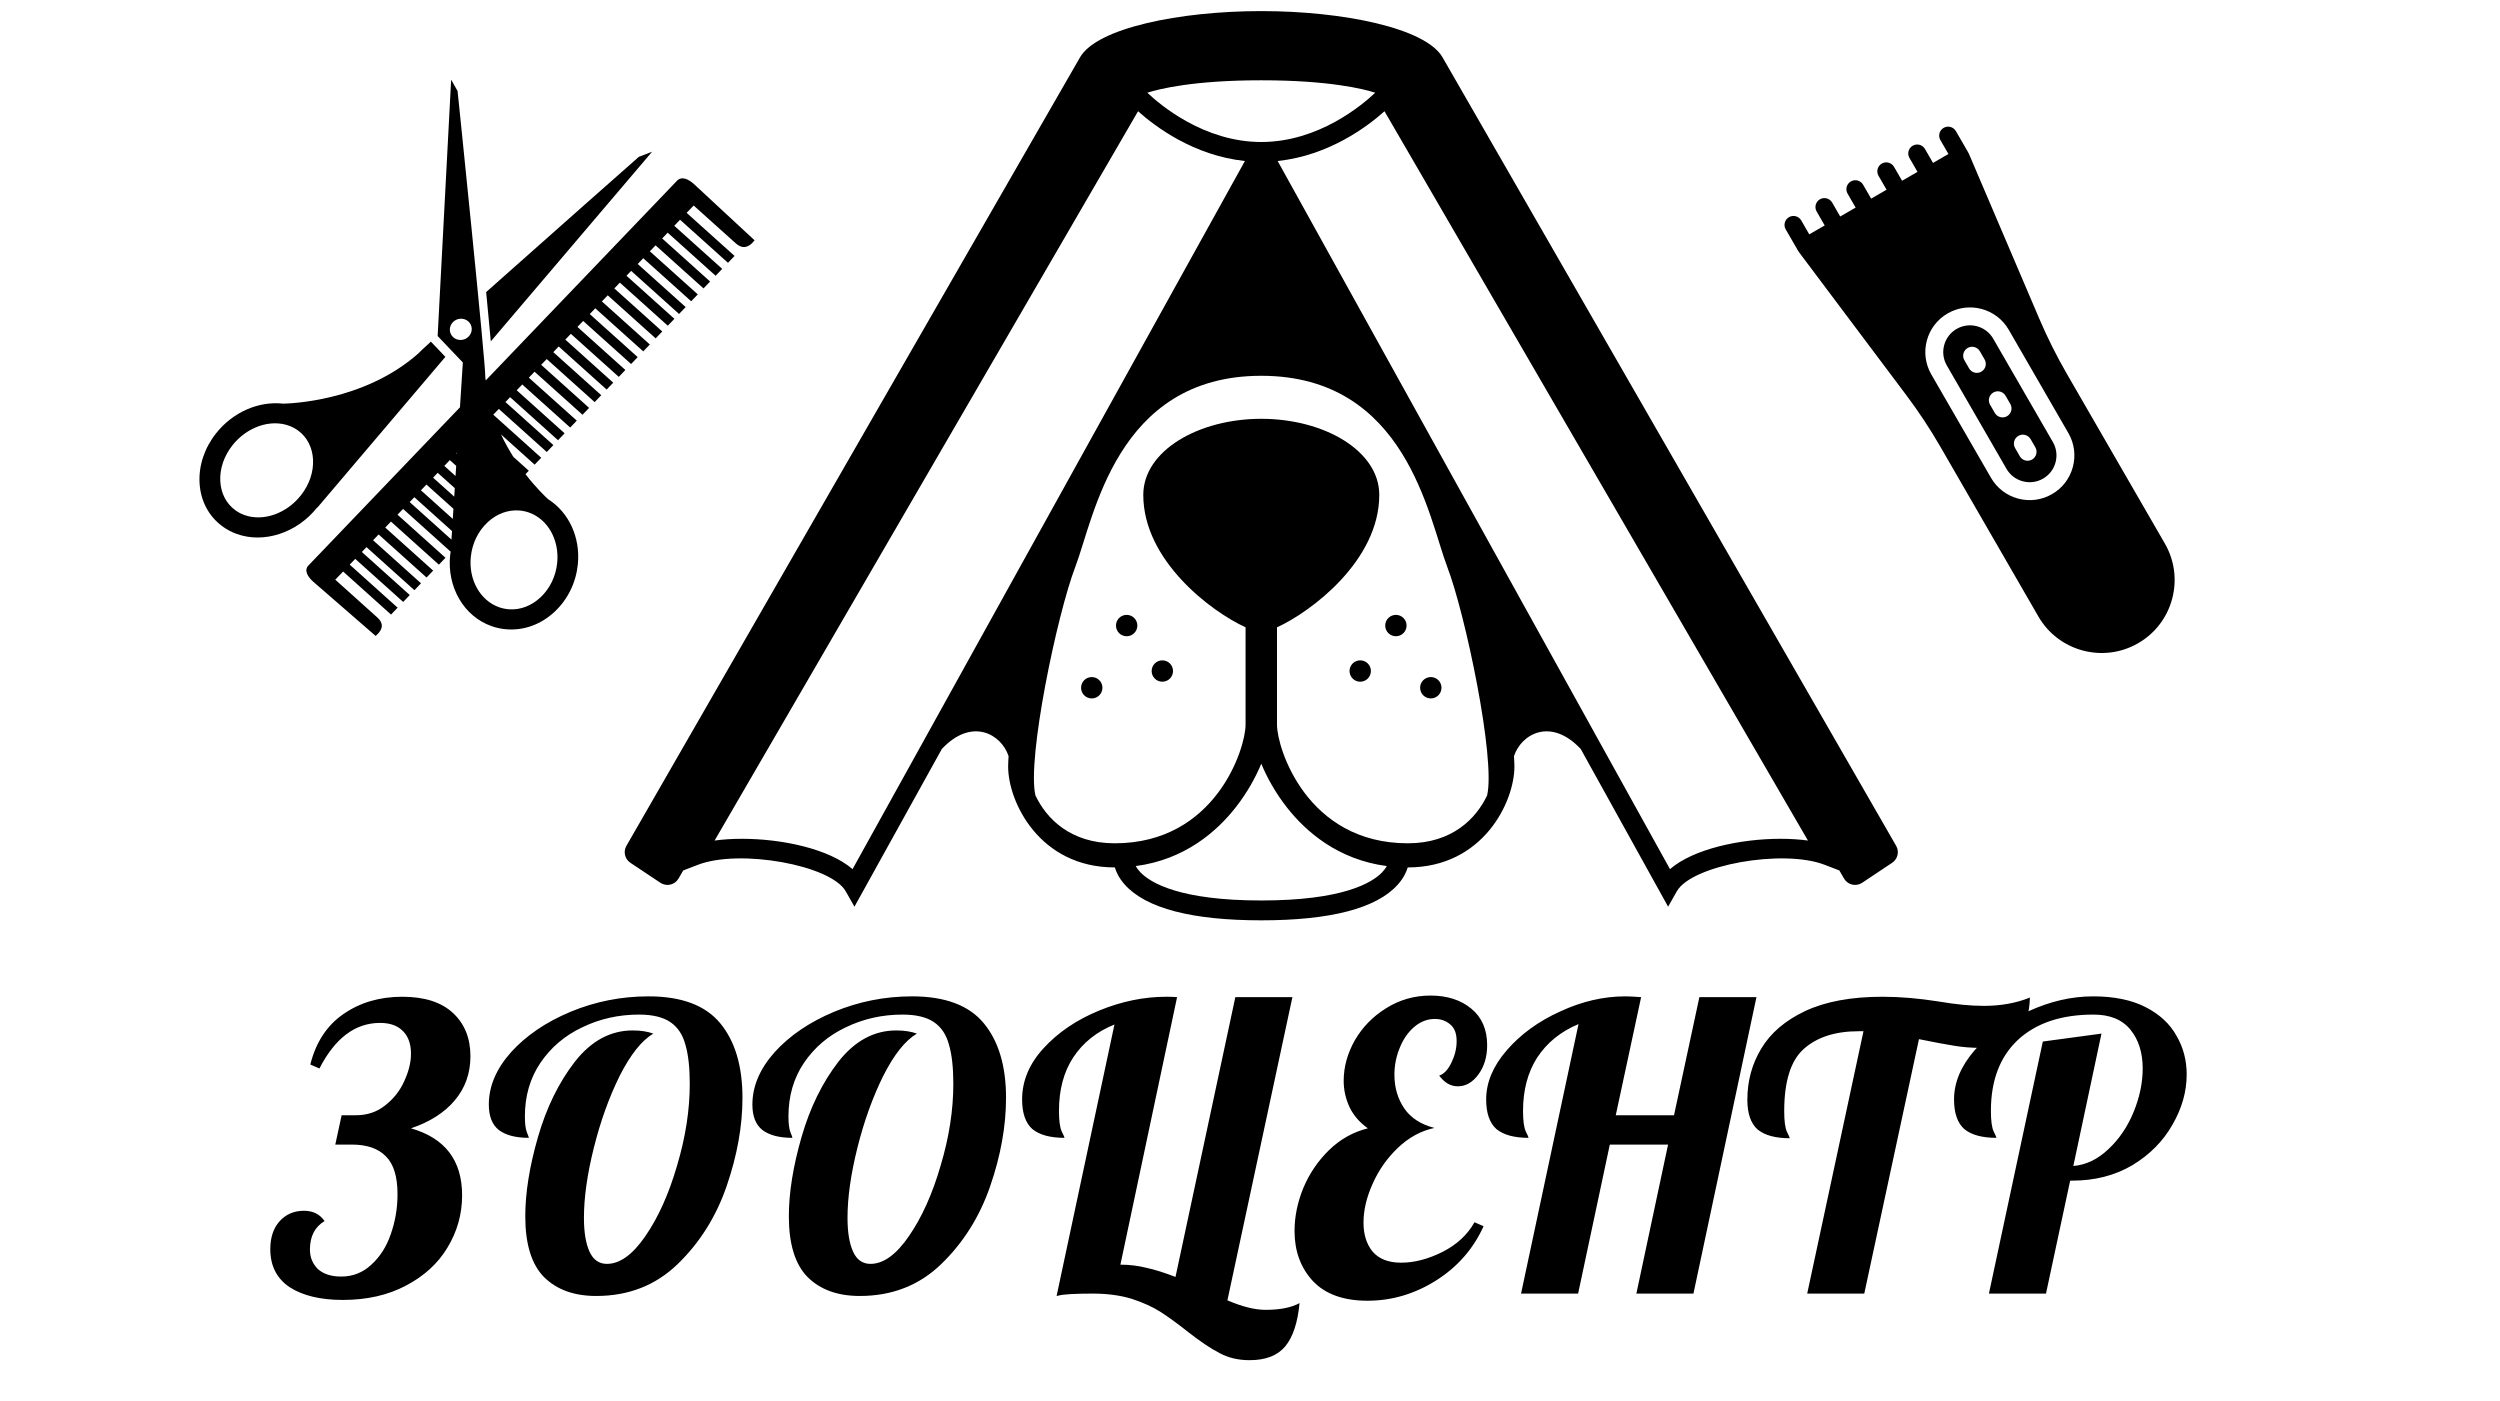
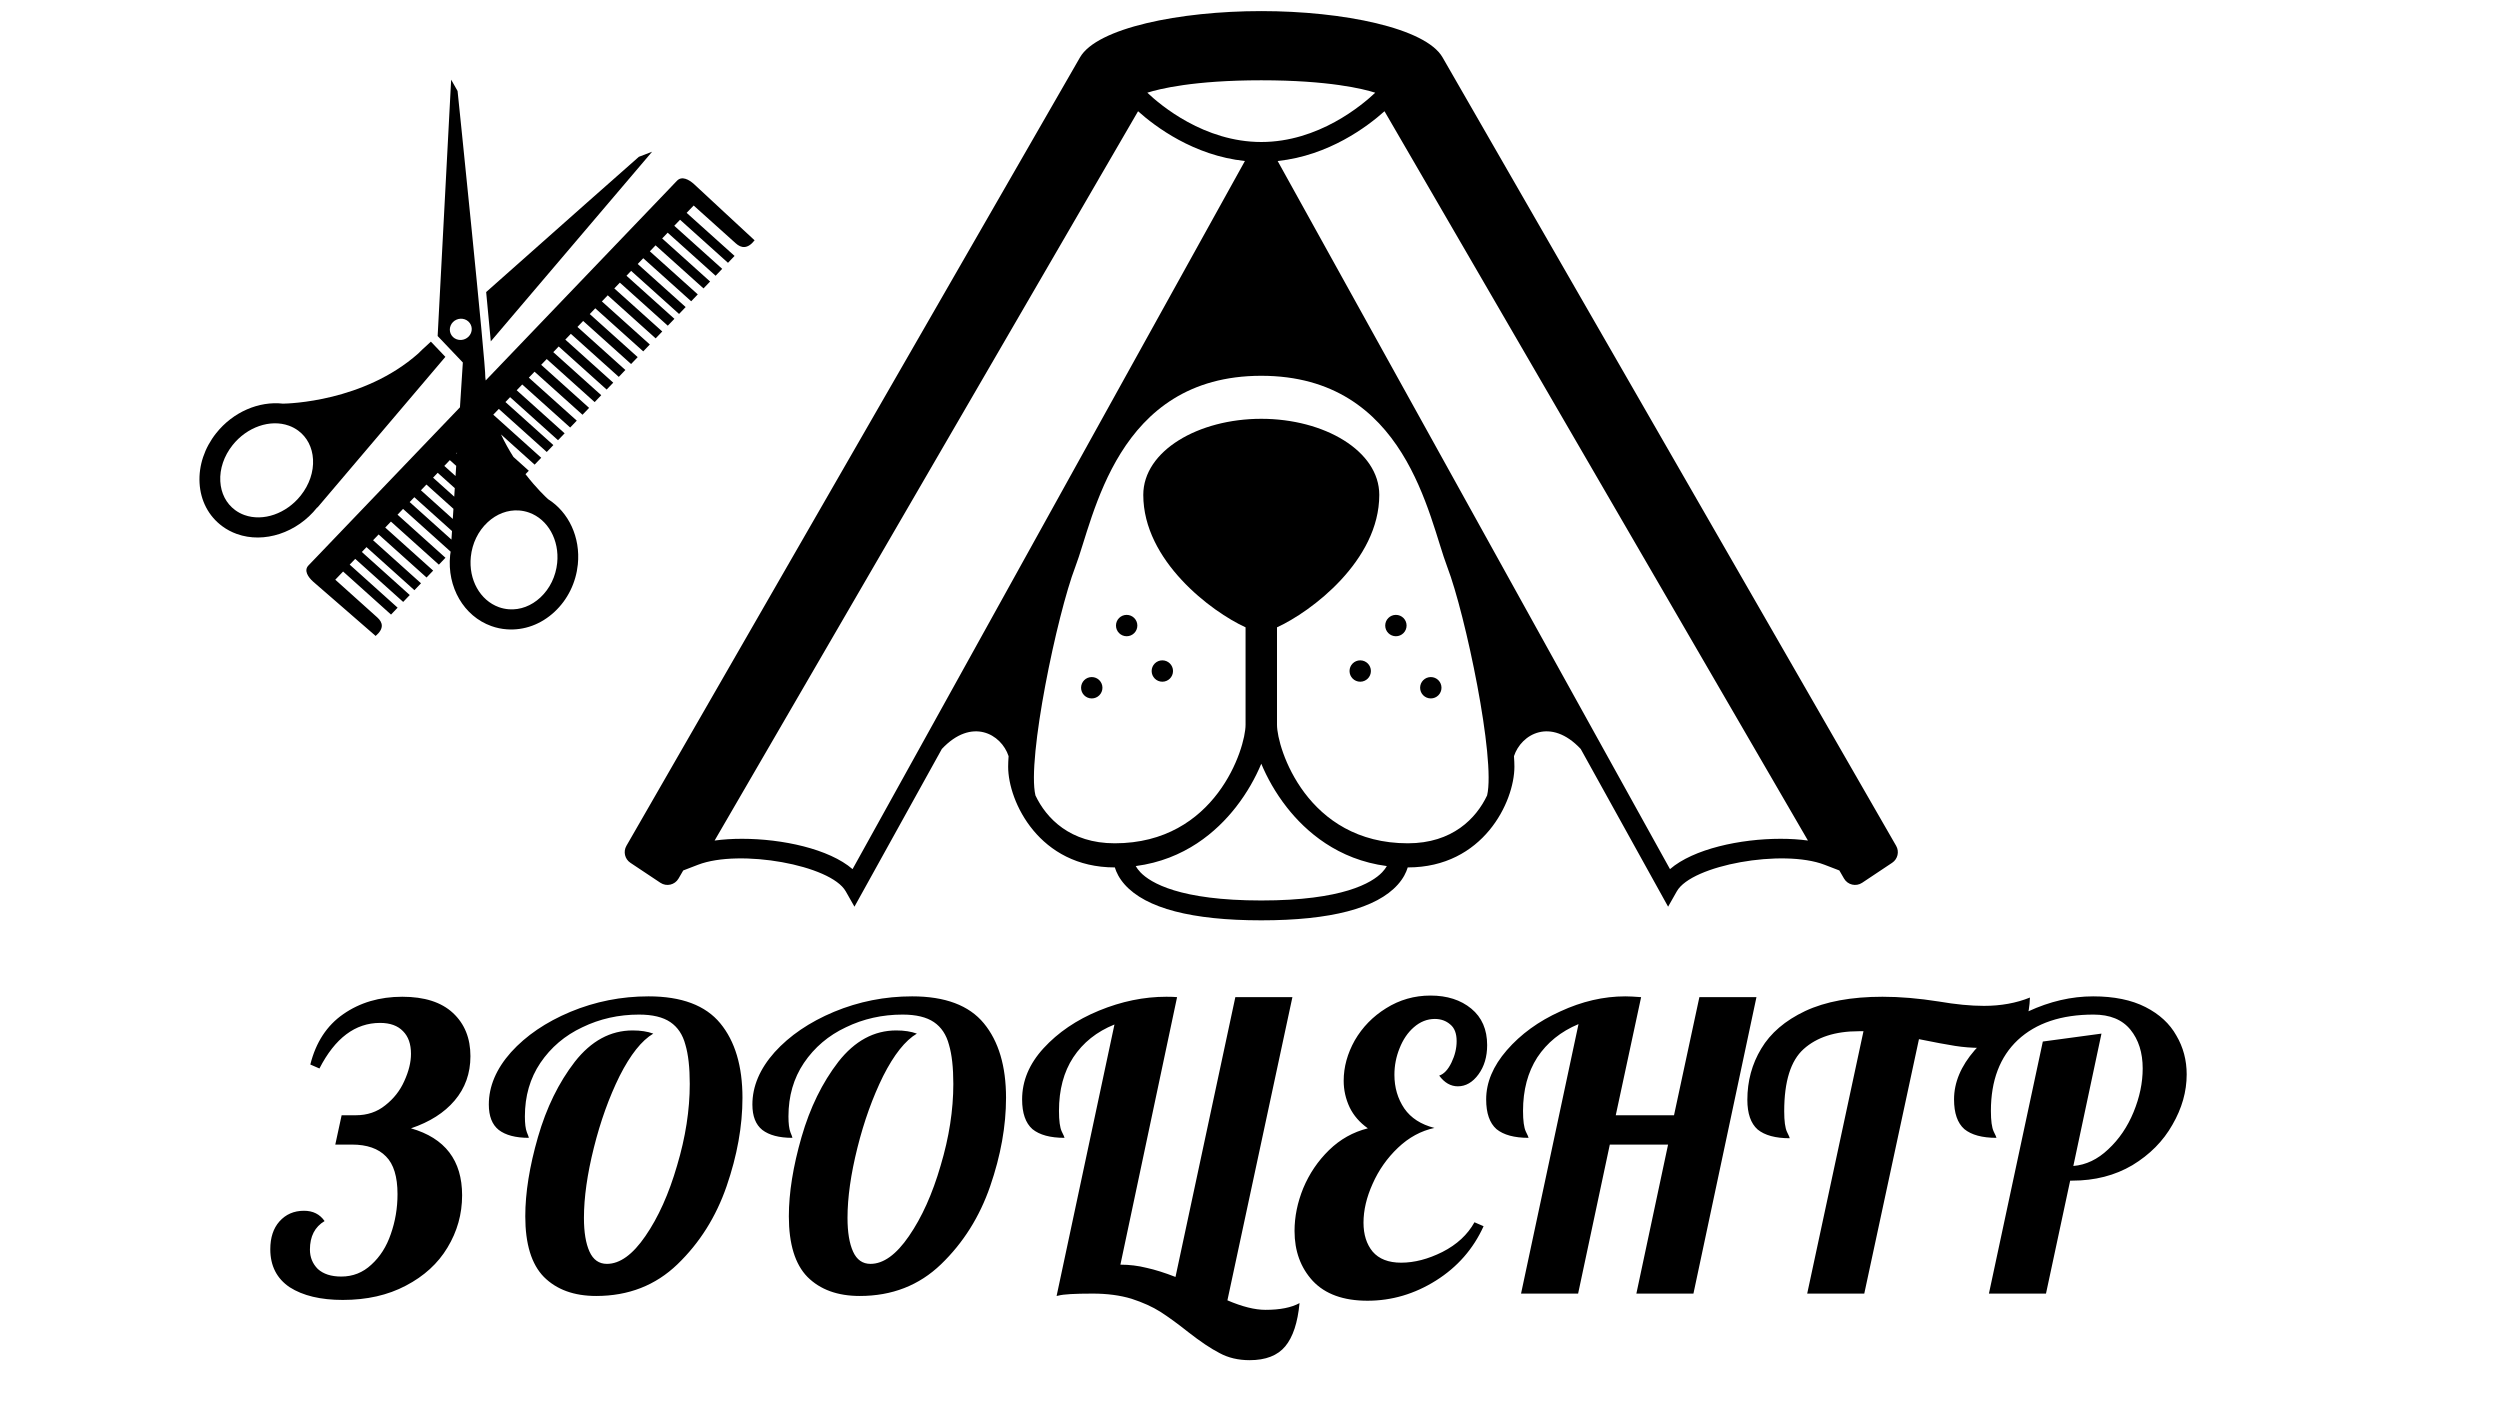
<svg xmlns="http://www.w3.org/2000/svg" viewBox="1211.5 2058 1577 884" width="1577" height="884" data-guides="{&quot;vertical&quot;:[],&quot;horizontal&quot;:[]}">
  <path fill="black" stroke="none" fill-opacity="1" stroke-width="1" stroke-opacity="1" color="rgb(51, 51, 51)" font-size-adjust="none" id="tSvgd6c348c11b" title="Path 14" d="M 2085.291 2452.606 C 2085.291 2456.323 2088.312 2459.343 2092.035 2459.343C 2095.759 2459.343 2098.772 2456.323 2098.772 2452.606C 2098.772 2448.882 2095.759 2445.862 2092.035 2445.862C 2088.312 2445.862 2085.291 2448.882 2085.291 2452.606Z" />
  <path fill="black" stroke="none" fill-opacity="1" stroke-width="1" stroke-opacity="1" color="rgb(51, 51, 51)" font-size-adjust="none" id="tSvg1662cf33d21" title="Path 15" d="M 2107.31 2491.836 C 2107.31 2495.559 2110.33 2498.573 2114.054 2498.573C 2117.778 2498.573 2120.791 2495.559 2120.791 2491.836C 2120.791 2488.112 2117.778 2485.092 2114.054 2485.092C 2110.33 2485.092 2107.31 2488.112 2107.31 2491.836Z" />
  <path fill="black" stroke="none" fill-opacity="1" stroke-width="1" stroke-opacity="1" color="rgb(51, 51, 51)" font-size-adjust="none" id="tSvg249600cb4a" title="Path 16" d="M 2062.788 2481.284 C 2062.788 2485.008 2065.809 2488.028 2069.526 2488.028C 2073.249 2488.028 2076.269 2485.008 2076.269 2481.284C 2076.269 2477.567 2073.249 2474.547 2069.526 2474.547C 2065.809 2474.547 2062.788 2477.567 2062.788 2481.284Z" />
  <path fill="black" stroke="none" fill-opacity="1" stroke-width="1" stroke-opacity="1" color="rgb(51, 51, 51)" font-size-adjust="none" id="tSvga1f895e61d" title="Path 17" d="M 1679.569 2587.112 C 1704.909 2587.112 1734.518 2593.469 1749.294 2606.246C 1831.794 2457.35 1914.293 2308.455 1996.793 2159.559C 1964.492 2156.179 1940.14 2137.807 1929.393 2128.172C 1840.354 2281.52 1751.315 2434.868 1662.276 2588.216C 1667.617 2587.48 1673.472 2587.112 1679.569 2587.112ZM 1864.659 2559.75 C 1871.494 2574.199 1886.536 2589.952 1914.659 2589.952C 1978.396 2589.952 1997.2 2529.951 1997.2 2515.2C 1997.2 2494.704 1997.2 2474.207 1997.2 2453.711C 1975.755 2443.934 1932.682 2411.724 1932.682 2370.179C 1932.682 2342.357 1967.466 2322.183 2007.117 2322.183C 2046.767 2322.183 2081.551 2342.357 2081.551 2370.179C 2081.551 2411.724 2038.47 2443.934 2017.033 2453.711C 2017.033 2474.207 2017.033 2494.704 2017.033 2515.2C 2017.033 2529.951 2035.829 2589.952 2099.574 2589.952C 2127.689 2589.952 2142.732 2574.199 2149.566 2559.75C 2155.032 2536.832 2135.898 2445.488 2124.441 2415.627C 2112.622 2384.787 2098.744 2295.048 2007.117 2295.048C 1915.481 2295.048 1901.61 2384.787 1889.783 2415.627C 1878.33 2445.488 1859.194 2536.832 1864.659 2559.75ZM 1930.896 2608.267 C 1937.258 2614.894 1955.622 2626.02 2007.117 2626.02C 2058.603 2626.02 2076.975 2614.894 2083.337 2608.267C 2084.699 2606.846 2085.646 2605.511 2086.319 2604.317C 2055.38 2600.271 2035.189 2582.511 2023.271 2567.32C 2015.945 2557.969 2010.696 2548.36 2007.117 2539.768C 2003.537 2548.36 1998.288 2557.969 1990.954 2567.32C 1979.044 2582.511 1958.853 2600.271 1927.914 2604.317C 1928.587 2605.511 1929.534 2606.846 1930.896 2608.267ZM 2264.93 2606.246 C 2279.71 2593.469 2309.32 2587.112 2334.66 2587.112C 2340.76 2587.112 2346.61 2587.48 2351.95 2588.216C 2262.913 2434.868 2173.877 2281.52 2084.84 2128.172C 2074.085 2137.807 2049.741 2156.179 2017.44 2159.559C 2099.937 2308.455 2182.433 2457.35 2264.93 2606.246ZM 2007.117 2108.646 C 1964.5 2108.646 1942.765 2114.07 1935.223 2116.478C 1943.52 2124.343 1971.079 2147.574 2007.117 2147.574C 2043.146 2147.574 2070.704 2124.343 2079.001 2116.478C 2071.46 2114.07 2049.724 2108.646 2007.117 2108.646ZM 1606.637 2591.553 C 1639.444 2534.548 1876.893 2121.902 1892.765 2094.194C 1903.371 2075.681 1955.572 2065 2007.117 2065C 2058.661 2065 2110.862 2075.681 2121.46 2094.194C 2137.33 2121.902 2374.79 2534.548 2407.59 2591.553C 2409.7 2595.224 2408.6 2599.89 2405.08 2602.239C 2398.763 2606.449 2392.447 2610.658 2386.13 2614.868C 2382.27 2617.437 2377.04 2616.217 2374.72 2612.203C 2373.733 2610.497 2372.747 2608.792 2371.76 2607.086C 2368.647 2605.888 2365.533 2604.689 2362.42 2603.491C 2336.09 2593.366 2278.62 2603.678 2269.25 2620.218C 2267.413 2623.458 2265.577 2626.697 2263.74 2629.937C 2245.365 2596.772 2226.989 2563.607 2208.614 2530.442C 2189.764 2510.355 2171.114 2520.996 2166.513 2534.979C 2166.513 2534.979 2166.513 2534.979 2166.513 2534.98C 2166.687 2537.537 2166.79 2539.782 2166.79 2541.614C 2166.79 2563.777 2147.068 2605.169 2099.574 2605.169C 2099.55 2605.169 2099.516 2605.169 2099.491 2605.169C 2098.561 2608.273 2096.742 2612.087 2093.212 2616.023C 2079.84 2630.969 2050.87 2638.546 2007.117 2638.546C 1963.363 2638.546 1934.393 2630.969 1921.012 2616.023C 1917.491 2612.087 1915.672 2608.273 1914.742 2605.169C 1914.717 2605.169 1914.683 2605.169 1914.659 2605.169C 1867.151 2605.169 1847.441 2563.777 1847.441 2541.614C 1847.441 2539.782 1847.541 2537.537 1847.715 2534.98C 1847.715 2534.979 1847.715 2534.979 1847.715 2534.979C 1843.114 2520.996 1824.468 2510.355 1805.614 2530.442C 1787.239 2563.607 1768.865 2596.772 1750.49 2629.937C 1748.652 2626.697 1746.813 2623.458 1744.975 2620.218C 1735.606 2603.678 1678.14 2593.366 1651.803 2603.491C 1648.694 2604.689 1645.585 2605.888 1642.476 2607.086C 1641.488 2608.792 1640.499 2610.497 1639.511 2612.203C 1637.185 2616.217 1631.961 2617.437 1628.099 2614.868C 1621.781 2610.658 1615.463 2606.449 1609.145 2602.239C 1605.624 2599.89 1604.528 2595.224 1606.637 2591.553Z" />
  <path fill="black" stroke="none" fill-opacity="1" stroke-width="1" stroke-opacity="1" color="rgb(51, 51, 51)" font-size-adjust="none" id="tSvg10dd0f601d7" title="Path 18" d="M 1928.94 2452.606 C 1928.94 2456.323 1925.919 2459.343 1922.196 2459.343C 1918.472 2459.343 1915.459 2456.323 1915.459 2452.606C 1915.459 2448.882 1918.472 2445.862 1922.196 2445.862C 1925.919 2445.862 1928.94 2448.882 1928.94 2452.606Z" />
  <path fill="black" stroke="none" fill-opacity="1" stroke-width="1" stroke-opacity="1" color="rgb(51, 51, 51)" font-size-adjust="none" id="tSvg15b27bd89ba" title="Path 19" d="M 1906.919 2491.834 C 1906.919 2495.558 1903.901 2498.576 1900.177 2498.576C 1896.453 2498.576 1893.442 2495.558 1893.442 2491.834C 1893.442 2488.11 1896.453 2485.092 1900.177 2485.092C 1903.901 2485.092 1906.919 2488.11 1906.919 2491.834Z" />
  <path fill="black" stroke="none" fill-opacity="1" stroke-width="1" stroke-opacity="1" color="rgb(51, 51, 51)" font-size-adjust="none" id="tSvg17687376515" title="Path 20" d="M 1951.442 2481.284 C 1951.442 2485.008 1948.422 2488.028 1944.705 2488.028C 1940.982 2488.028 1937.961 2485.008 1937.961 2481.284C 1937.961 2477.567 1940.982 2474.547 1944.705 2474.547C 1948.422 2474.547 1951.442 2477.567 1951.442 2481.284Z" />
  <path fill="black" stroke="none" fill-opacity="1" stroke-width="1" stroke-opacity="1" color="rgb(51, 51, 51)" font-size-adjust="none" id="tSvga0b43e61d7" title="Path 21" d="M 1649.278 2174.127 C 1646.052 2171.219 1641.593 2168.832 1638.552 2172.01C 1638.403 2172.155 1637.695 2172.91 1636.549 2174.09C 1635.662 2175.013 1634.589 2176.148 1633.176 2177.632C 1594.742 2217.751 1556.308 2257.871 1517.874 2297.99C 1517.801 2297.302 1517.673 2296.658 1517.631 2295.97C 1518.058 2288.97 1500.137 2115.405 1500.137 2115.405C 1498.787 2113.024 1497.436 2110.642 1496.086 2108.26C 1493.246 2162.161 1490.407 2216.062 1487.567 2269.963C 1492.864 2275.528 1498.162 2281.092 1503.459 2286.657C 1502.855 2296.082 1502.251 2305.507 1501.647 2314.932C 1471.577 2346.322 1441.508 2377.712 1411.438 2409.102C 1408.208 2412.482 1406.306 2414.458 1406.068 2414.69C 1403.033 2417.879 1405.821 2422.025 1409.035 2424.901C 1412.262 2427.81 1444.027 2455.171 1448.458 2459.156C 1453.945 2454.446 1452.98 2450.616 1449.522 2447.503C 1446.056 2444.403 1422.993 2423.675 1422.993 2423.675C 1422.993 2423.675 1423.772 2422.87 1425.161 2421.407C 1426.082 2420.442 1427.004 2419.477 1427.925 2418.512C 1438.005 2427.567 1448.085 2436.623 1458.165 2445.678C 1459.549 2444.225 1460.934 2442.772 1462.318 2441.319C 1452.24 2432.267 1442.162 2423.216 1432.084 2414.164C 1433.248 2412.953 1434.412 2411.742 1435.576 2410.531C 1445.659 2419.585 1455.743 2428.64 1465.826 2437.694C 1467.212 2436.245 1468.597 2434.795 1469.983 2433.346C 1459.906 2424.294 1449.83 2415.241 1439.753 2406.189C 1440.727 2405.167 1441.702 2404.146 1442.676 2403.124C 1452.754 2412.18 1462.833 2421.237 1472.911 2430.293C 1474.298 2428.843 1475.686 2427.394 1477.073 2425.944C 1466.994 2416.891 1456.915 2407.838 1446.836 2398.785C 1448.003 2397.569 1449.169 2396.354 1450.336 2395.138C 1460.414 2404.19 1470.493 2413.241 1480.571 2422.293C 1481.961 2420.842 1483.35 2419.392 1484.74 2417.941C 1474.661 2408.889 1464.583 2399.838 1454.504 2390.786C 1455.703 2389.526 1456.901 2388.266 1458.1 2387.006C 1468.181 2396.065 1478.262 2405.125 1488.343 2414.184C 1489.729 2412.735 1491.115 2411.286 1492.501 2409.837C 1482.42 2400.778 1472.339 2391.718 1462.258 2382.659C 1463.421 2381.444 1464.583 2380.229 1465.746 2379.014C 1475.754 2388.007 1485.763 2396.999 1495.771 2405.992C 1495.669 2406.732 1495.513 2407.48 1495.444 2408.243C 1493.389 2428.338 1504.078 2446.713 1521.405 2452.909C 1524.556 2454.052 1527.872 2454.748 1531.232 2454.977C 1542.153 2455.777 1552.853 2451.833 1561.343 2443.897C 1569.615 2436.187 1574.811 2425.573 1576 2414.02C 1577.737 2396.911 1570.225 2381.085 1557.265 2372.901C 1555.791 2371.585 1549.849 2365.993 1542.984 2357.105C 1543.676 2356.385 1544.367 2355.665 1545.059 2354.945C 1541.829 2352.042 1538.598 2349.14 1535.368 2346.237C 1532.639 2341.924 1529.961 2337.217 1527.536 2332.042C 1534.607 2338.393 1541.677 2344.744 1548.748 2351.095C 1550.133 2349.65 1551.519 2348.204 1552.904 2346.759C 1542.819 2337.701 1532.734 2328.644 1522.649 2319.586C 1523.817 2318.373 1524.984 2317.161 1526.152 2315.948C 1536.232 2325.004 1546.311 2334.059 1556.391 2343.115C 1557.782 2341.664 1559.174 2340.213 1560.565 2338.762C 1550.487 2329.71 1540.408 2320.658 1530.33 2311.606C 1531.309 2310.579 1532.288 2309.553 1533.267 2308.526C 1543.342 2317.579 1553.416 2326.633 1563.491 2335.686C 1564.884 2334.238 1566.276 2332.79 1567.669 2331.342C 1557.589 2322.287 1547.51 2313.231 1537.43 2304.176C 1538.593 2302.961 1539.755 2301.746 1540.918 2300.531C 1551 2309.582 1561.083 2318.632 1571.165 2327.683C 1572.554 2326.237 1573.942 2324.79 1575.331 2323.344C 1565.249 2314.305 1555.166 2305.267 1545.084 2296.228C 1546.287 2294.974 1547.491 2293.721 1548.694 2292.467C 1558.777 2301.521 1568.86 2310.575 1578.943 2319.629C 1580.332 2318.183 1581.721 2316.736 1583.11 2315.29C 1573.03 2306.235 1562.951 2297.179 1552.871 2288.124C 1554.039 2286.911 1555.207 2285.699 1556.375 2284.486C 1566.453 2293.538 1576.532 2302.59 1586.61 2311.642C 1587.994 2310.194 1589.377 2308.745 1590.761 2307.297C 1580.678 2298.243 1570.594 2289.189 1560.511 2280.135C 1561.648 2278.942 1562.784 2277.75 1563.921 2276.557C 1574.002 2285.616 1584.084 2294.674 1594.165 2303.733C 1595.554 2302.287 1596.942 2300.84 1598.331 2299.394C 1588.251 2290.338 1578.171 2281.282 1568.091 2272.226C 1569.257 2271.01 1570.424 2269.794 1571.59 2268.578C 1581.669 2277.63 1591.747 2286.682 1601.826 2295.734C 1603.21 2294.286 1604.593 2292.837 1605.977 2291.389C 1595.902 2282.336 1585.827 2273.282 1575.752 2264.229C 1576.954 2262.972 1578.155 2261.715 1579.357 2260.458C 1589.437 2269.514 1599.516 2278.569 1609.596 2287.625C 1610.984 2286.175 1612.371 2284.725 1613.759 2283.275C 1603.68 2274.221 1593.601 2265.168 1583.522 2256.114C 1584.68 2254.899 1585.838 2253.684 1586.996 2252.469C 1597.081 2261.527 1607.166 2270.584 1617.251 2279.642C 1618.64 2278.196 1620.028 2276.749 1621.417 2275.303C 1611.333 2266.247 1601.249 2257.191 1591.165 2248.135C 1592.395 2246.851 1593.625 2245.568 1594.855 2244.284C 1604.934 2253.338 1615.013 2262.391 1625.092 2271.445C 1626.48 2269.995 1627.867 2268.545 1629.255 2267.095C 1619.171 2258.041 1609.088 2248.987 1599.004 2239.933C 1600.171 2238.719 1601.338 2237.504 1602.505 2236.29C 1612.584 2245.344 1622.663 2254.398 1632.742 2263.452C 1634.135 2262.004 1635.528 2260.556 1636.921 2259.108C 1626.841 2250.052 1616.762 2240.997 1606.682 2231.941C 1607.661 2230.915 1608.64 2229.888 1609.619 2228.862C 1619.696 2237.922 1629.774 2246.983 1639.851 2256.043C 1641.238 2254.593 1642.626 2253.143 1644.013 2251.693C 1633.93 2242.639 1623.847 2233.584 1613.764 2224.53C 1614.93 2223.314 1616.096 2222.098 1617.262 2220.882C 1627.34 2229.934 1637.419 2238.986 1647.497 2248.038C 1648.886 2246.591 1650.275 2245.145 1651.664 2243.698C 1641.585 2234.643 1631.505 2225.587 1621.426 2216.532C 1622.627 2215.275 1623.829 2214.018 1625.03 2212.761C 1635.11 2221.817 1645.189 2230.872 1655.269 2239.928C 1656.658 2238.481 1658.046 2237.035 1659.435 2235.588C 1649.355 2226.53 1639.276 2217.472 1629.196 2208.414C 1630.355 2207.203 1631.514 2205.991 1632.673 2204.78C 1642.753 2213.835 1652.832 2222.891 1662.912 2231.946C 1664.295 2230.494 1665.677 2229.042 1667.06 2227.59C 1656.981 2218.536 1646.902 2209.482 1636.823 2200.428C 1638.041 2199.157 1639.258 2197.886 1640.476 2196.615C 1650.556 2205.671 1660.635 2214.726 1670.715 2223.782C 1672.099 2222.335 1673.484 2220.888 1674.868 2219.441C 1664.788 2210.385 1654.709 2201.33 1644.629 2192.274C 1645.38 2191.488 1646.132 2190.701 1646.883 2189.915C 1648.295 2188.462 1649.069 2187.648 1649.069 2187.648C 1649.069 2187.648 1672.139 2208.375 1675.597 2211.472C 1679.052 2214.593 1683.058 2215.243 1687.501 2209.586C 1683.067 2205.641 1652.509 2177.015 1649.278 2174.127ZM 1495.736 2263.442 C 1497.142 2259.962 1501.145 2258.172 1504.703 2259.444C 1508.243 2260.725 1509.997 2264.574 1508.593 2268.054C 1507.185 2271.528 1503.178 2273.326 1499.62 2272.053C 1496.068 2270.777 1494.329 2266.916 1495.736 2263.442ZM 1499.797 2343.481 C 1499.788 2343.727 1499.778 2343.972 1499.769 2344.218C 1499.652 2344.111 1499.536 2344.003 1499.419 2343.896C 1499.545 2343.758 1499.671 2343.619 1499.797 2343.481ZM 1495.241 2348.241 C 1496.585 2349.447 1497.93 2350.654 1499.274 2351.86C 1499.133 2353.995 1498.992 2356.13 1498.851 2358.265C 1496.489 2356.145 1494.128 2354.024 1491.766 2351.904C 1492.924 2350.683 1494.083 2349.462 1495.241 2348.241ZM 1487.6 2356.243 C 1491.191 2359.467 1494.781 2362.691 1498.372 2365.915C 1498.26 2367.708 1498.149 2369.502 1498.037 2371.295C 1493.584 2367.299 1489.13 2363.302 1484.677 2359.306C 1485.651 2358.285 1486.626 2357.264 1487.6 2356.243ZM 1480.492 2363.651 C 1486.171 2368.752 1491.85 2373.854 1497.529 2378.955C 1497.393 2381.084 1497.256 2383.214 1497.12 2385.343C 1490.421 2379.321 1483.722 2373.299 1477.023 2367.277C 1478.179 2366.068 1479.336 2364.86 1480.492 2363.651ZM 1472.858 2371.64 C 1480.78 2378.755 1488.703 2385.87 1496.625 2392.985C 1496.509 2394.784 1496.392 2396.582 1496.276 2398.381C 1487.489 2390.487 1478.701 2382.592 1469.914 2374.698C 1470.895 2373.679 1471.877 2372.659 1472.858 2371.64ZM 1562.97 2413.128 C 1562.09 2421.599 1558.342 2429.324 1552.401 2434.866C 1546.696 2440.19 1539.655 2442.849 1532.539 2442.338C 1530.389 2442.176 1528.253 2441.729 1526.234 2441.011C 1514.318 2436.734 1507.016 2423.667 1508.495 2409.222C 1509.371 2400.739 1513.113 2393.016 1519.059 2387.472C 1524.748 2382.155 1531.809 2379.5 1538.911 2380.005C 1541.088 2380.17 1543.192 2380.602 1545.227 2381.327C 1557.14 2385.582 1564.449 2398.669 1562.97 2413.128Z" />
-   <path fill="black" stroke="none" fill-opacity="1" stroke-width="1" stroke-opacity="1" color="rgb(51, 51, 51)" font-size-adjust="none" id="tSvg82ae79c74f" title="Path 22" d="M 1521.097 2273.327 C 1555.017 2233.453 1588.936 2193.579 1622.856 2153.705C 1620.073 2154.773 1617.291 2155.84 1614.508 2156.908C 1614.508 2156.908 1559.122 2205.759 1518.171 2242.228C 1519.32 2254.112 1520.333 2264.858 1521.097 2273.327Z" />
+   <path fill="black" stroke="none" fill-opacity="1" stroke-width="1" stroke-opacity="1" color="rgb(51, 51, 51)" font-size-adjust="none" id="tSvg82ae79c74f" title="Path 22" d="M 1521.097 2273.327 C 1555.017 2233.453 1588.936 2193.579 1622.856 2153.705C 1620.073 2154.773 1617.291 2155.84 1614.508 2156.908C 1614.508 2156.908 1559.122 2205.759 1518.171 2242.228C 1519.32 2254.112 1520.333 2264.858 1521.097 2273.327" />
  <path fill="black" stroke="none" fill-opacity="1" stroke-width="1" stroke-opacity="1" color="rgb(51, 51, 51)" font-size-adjust="none" id="tSvg891afdb075" title="Path 23" d="M 1411.543 2378.147 C 1411.584 2378.083 1411.634 2378.017 1411.675 2377.954C 1411.662 2378.127 1411.664 2378.237 1411.664 2378.237C 1438.578 2346.542 1465.491 2314.848 1492.405 2283.153C 1492.429 2283.148 1492.452 2283.144 1492.476 2283.139C 1489.419 2279.929 1486.363 2276.719 1483.306 2273.509C 1478.79 2277.612 1475.903 2280.31 1475.294 2281.028C 1440.949 2311.428 1393.408 2312.583 1389.999 2312.619C 1374.867 2310.894 1358.506 2317.842 1347.871 2331.241C 1340.493 2340.541 1336.768 2351.685 1337.38 2362.644C 1337.994 2373.905 1343.112 2383.6 1351.733 2389.96C 1354.525 2392.021 1357.61 2393.659 1360.904 2394.834C 1378.03 2400.981 1398.877 2394.12 1411.543 2378.147ZM 1365.692 2382.89 C 1363.582 2382.132 1361.608 2381.069 1359.83 2379.767C 1354.203 2375.612 1350.882 2369.19 1350.463 2361.613C 1350.027 2353.752 1352.772 2345.66 1358.172 2338.842C 1367.295 2327.345 1381.913 2322.272 1393.71 2326.501C 1395.831 2327.256 1397.804 2328.312 1399.599 2329.628C 1405.207 2333.766 1408.531 2340.2 1408.954 2347.75C 1409.393 2355.621 1406.647 2363.708 1401.237 2370.535C 1392.108 2382.047 1377.502 2387.121 1365.692 2382.89Z" />
-   <path fill="black" stroke="none" fill-opacity="1" stroke-width="1" stroke-opacity="1" color="rgb(51, 51, 51)" font-size-adjust="none" id="tSvge34df96928" title="Path 24" d="M 2437.88 2275.735 C 2436.71 2280.094 2437.31 2284.645 2439.57 2288.554C 2452.11 2310.279 2464.65 2332.005 2477.19 2353.73C 2479.45 2357.638 2483.09 2360.432 2487.45 2361.6C 2491.81 2362.768 2496.36 2362.169 2500.27 2359.912C 2504.18 2357.657 2506.97 2354.013 2508.14 2349.656C 2509.31 2345.299 2508.71 2340.746 2506.45 2336.837C 2493.907 2315.111 2481.363 2293.386 2468.82 2271.66C 2464.17 2263.594 2453.81 2260.822 2445.75 2265.478C 2441.84 2267.734 2439.05 2271.376 2437.88 2275.735ZM 2492.41 2335.001 C 2493.407 2336.726 2494.403 2338.45 2495.4 2340.175C 2496.18 2341.525 2496.34 2343.066 2495.96 2344.461C 2495.59 2345.857 2494.68 2347.112 2493.33 2347.891C 2490.63 2349.452 2487.17 2348.526 2485.61 2345.824C 2484.617 2344.099 2483.623 2342.375 2482.63 2340.65C 2481.07 2337.949 2481.99 2334.491 2484.69 2332.934C 2487.4 2331.374 2490.85 2332.3 2492.41 2335.001ZM 2476.62 2307.654 C 2477.617 2309.379 2478.613 2311.103 2479.61 2312.828C 2480.39 2314.177 2480.55 2315.718 2480.17 2317.114C 2479.8 2318.51 2478.89 2319.765 2477.54 2320.544C 2474.84 2322.105 2471.38 2321.179 2469.82 2318.476C 2468.827 2316.751 2467.833 2315.027 2466.84 2313.302C 2465.28 2310.602 2466.2 2307.143 2468.91 2305.586C 2471.61 2304.025 2475.06 2304.951 2476.62 2307.654ZM 2460.4 2279.566 C 2461.397 2281.291 2462.393 2283.015 2463.39 2284.74C 2464.17 2286.089 2464.33 2287.631 2463.96 2289.026C 2463.58 2290.422 2462.67 2291.677 2461.32 2292.456C 2458.62 2294.017 2455.17 2293.091 2453.61 2290.388C 2452.613 2288.664 2451.617 2286.939 2450.62 2285.215C 2449.06 2282.514 2449.99 2279.056 2452.69 2277.499C 2455.39 2275.938 2458.84 2276.864 2460.4 2279.566ZM 2437.57 2138.649 C 2434.86 2140.207 2433.94 2143.665 2435.5 2146.365C 2437.19 2149.292 2438.88 2152.22 2440.57 2155.147C 2437.327 2157.019 2434.083 2158.892 2430.84 2160.764C 2429.15 2157.836 2427.46 2154.908 2425.77 2151.981C 2424.21 2149.278 2420.75 2148.352 2418.05 2149.913C 2415.35 2151.471 2414.42 2154.93 2415.99 2157.629C 2417.68 2160.557 2419.37 2163.485 2421.06 2166.413C 2417.817 2168.285 2414.573 2170.157 2411.33 2172.029C 2409.64 2169.102 2407.95 2166.174 2406.26 2163.247C 2404.7 2160.544 2401.24 2159.618 2398.54 2161.18C 2395.84 2162.738 2394.91 2166.196 2396.47 2168.896C 2398.16 2171.823 2399.85 2174.751 2401.54 2177.678C 2398.297 2179.55 2395.053 2181.423 2391.81 2183.295C 2390.12 2180.368 2388.43 2177.44 2386.74 2174.513C 2385.18 2171.81 2381.73 2170.884 2379.03 2172.446C 2376.32 2174.004 2375.4 2177.462 2376.96 2180.162C 2378.65 2183.089 2380.34 2186.017 2382.03 2188.944C 2378.787 2190.816 2375.543 2192.689 2372.3 2194.561C 2370.61 2191.634 2368.92 2188.706 2367.23 2185.779C 2365.67 2183.076 2362.21 2182.15 2359.51 2183.712C 2356.81 2185.27 2355.88 2188.728 2357.45 2191.428C 2359.14 2194.355 2360.83 2197.283 2362.52 2200.21C 2359.277 2202.082 2356.033 2203.955 2352.79 2205.827C 2351.1 2202.9 2349.41 2199.972 2347.72 2197.045C 2346.16 2194.342 2342.7 2193.416 2340 2194.978C 2337.3 2196.536 2336.37 2199.994 2337.93 2202.694C 2340.563 2207.252 2343.197 2211.809 2345.83 2216.367C 2345.89 2216.473 2345.97 2216.556 2346.04 2216.656C 2346.1 2216.746 2346.14 2216.846 2346.2 2216.934C 2368.83 2247.085 2391.46 2277.236 2414.09 2307.387C 2421.81 2317.683 2428.99 2328.549 2435.42 2339.681C 2456.053 2375.421 2476.687 2411.161 2497.32 2446.901C 2510.02 2468.889 2538.24 2476.45 2560.22 2463.755C 2570.87 2457.605 2578.49 2447.675 2581.68 2435.794C 2584.86 2423.913 2583.23 2411.504 2577.08 2400.852C 2556.443 2365.112 2535.807 2329.373 2515.17 2293.633C 2508.74 2282.491 2502.92 2270.842 2497.87 2259.013C 2483.073 2224.341 2468.277 2189.669 2453.48 2154.997C 2453.44 2154.896 2453.37 2154.811 2453.32 2154.715C 2453.27 2154.608 2453.24 2154.496 2453.18 2154.39C 2450.547 2149.833 2447.913 2145.275 2445.28 2140.717C 2443.72 2138.014 2440.27 2137.088 2437.57 2138.649ZM 2478.61 2266.012 C 2491.153 2287.738 2503.697 2309.463 2516.24 2331.189C 2520 2337.71 2521 2345.306 2519.05 2352.58C 2517.11 2359.854 2512.44 2365.933 2505.92 2369.698C 2499.4 2373.463 2491.8 2374.463 2484.53 2372.514C 2477.25 2370.565 2471.17 2365.9 2467.41 2359.378C 2454.867 2337.653 2442.323 2315.927 2429.78 2294.202C 2426.01 2287.68 2425.01 2280.085 2426.96 2272.811C 2428.91 2265.538 2433.58 2259.458 2440.1 2255.693C 2453.56 2247.922 2470.84 2252.551 2478.61 2266.012Z" />
  <path fill="black" stroke="none" fill-opacity="1" stroke-width="1" stroke-opacity="1" color="rgb(51, 51, 51)" font-size-adjust="none" id="tSvgeb9cd97463" title="Path 26" d="M 1427.75 2878 C 1413.75 2878 1402.583 2875.333 1394.25 2870C 1386.083 2864.5 1382 2856.5 1382 2846C 1382 2838.667 1383.917 2832.833 1387.75 2828.5C 1391.75 2824 1396.917 2821.75 1403.25 2821.75C 1408.917 2821.75 1413.25 2823.917 1416.25 2828.25C 1410.083 2831.917 1407 2837.917 1407 2846.25C 1407 2851.083 1408.667 2855.167 1412 2858.5C 1415.5 2861.667 1420.417 2863.25 1426.75 2863.25C 1434.083 2863.25 1440.417 2860.75 1445.75 2855.75C 1451.25 2850.75 1455.333 2844.333 1458 2836.5C 1460.833 2828.5 1462.25 2820.083 1462.25 2811.25C 1462.25 2800.25 1459.833 2792.333 1455 2787.5C 1450.167 2782.5 1443 2780 1433.5 2780C 1430 2780 1426.5 2780 1423 2780C 1424.333 2773.833 1425.667 2767.667 1427 2761.5C 1430 2761.5 1433 2761.5 1436 2761.5C 1443.167 2761.5 1449.333 2759.417 1454.5 2755.25C 1459.833 2751.083 1463.833 2746 1466.5 2740C 1469.333 2733.833 1470.75 2728.083 1470.75 2722.75C 1470.75 2716.583 1469.083 2711.833 1465.75 2708.5C 1462.417 2705 1457.583 2703.25 1451.25 2703.25C 1435.583 2703.25 1422.833 2712.833 1413 2732C 1411.083 2731.167 1409.167 2730.333 1407.25 2729.5C 1410.75 2715.5 1417.667 2704.917 1428 2697.75C 1438.5 2690.417 1450.917 2686.75 1465.25 2686.75C 1479.25 2686.75 1489.917 2690.167 1497.25 2697C 1504.583 2703.833 1508.25 2712.917 1508.25 2724.25C 1508.25 2735.083 1504.917 2744.417 1498.25 2752.25C 1491.75 2759.917 1482.583 2765.75 1470.75 2769.75C 1492.25 2775.917 1503 2790 1503 2812C 1503 2823.833 1499.917 2834.833 1493.75 2845C 1487.75 2855 1479 2863 1467.5 2869C 1456.167 2875 1442.917 2878 1427.75 2878ZM 1587.598 2875.5 C 1573.598 2875.5 1562.598 2871.5 1554.598 2863.5C 1546.764 2855.5 1542.848 2842.75 1542.848 2825.25C 1542.848 2810.417 1545.514 2793.75 1550.848 2775.25C 1556.181 2756.75 1563.931 2740.917 1574.098 2727.75C 1584.431 2714.583 1596.598 2708 1610.598 2708C 1615.598 2708 1619.931 2708.667 1623.598 2710C 1616.264 2714.333 1609.181 2723.25 1602.348 2736.75C 1595.681 2750.25 1590.264 2765.333 1586.098 2782C 1581.931 2798.667 1579.848 2813.417 1579.848 2826.25C 1579.848 2835.25 1581.014 2842.333 1583.348 2847.5C 1585.681 2852.667 1589.348 2855.25 1594.348 2855.25C 1602.514 2855.25 1610.598 2849.417 1618.598 2837.75C 1626.764 2825.917 1633.431 2811.083 1638.598 2793.25C 1643.931 2775.417 1646.598 2758.25 1646.598 2741.75C 1646.598 2731.417 1645.681 2723.167 1643.848 2717C 1642.181 2710.667 1639.014 2705.917 1634.348 2702.75C 1629.681 2699.583 1623.098 2698 1614.598 2698C 1601.764 2698 1589.848 2700.667 1578.848 2706C 1567.848 2711.167 1559.014 2718.667 1552.348 2728.5C 1545.848 2738.167 1542.598 2749.417 1542.598 2762.25C 1542.598 2766.75 1543.014 2770.083 1543.848 2772.25C 1544.681 2774.25 1545.098 2775.417 1545.098 2775.75C 1536.764 2775.75 1530.431 2774.083 1526.098 2770.75C 1521.931 2767.417 1519.848 2762.083 1519.848 2754.75C 1519.848 2743.25 1524.514 2732.25 1533.848 2721.75C 1543.348 2711.25 1555.848 2702.75 1571.348 2696.25C 1587.014 2689.75 1603.431 2686.5 1620.598 2686.5C 1641.431 2686.5 1656.514 2692.167 1665.848 2703.5C 1675.181 2714.833 1679.848 2730.5 1679.848 2750.5C 1679.848 2768.333 1676.514 2786.917 1669.848 2806.25C 1663.181 2825.583 1652.848 2842 1638.848 2855.5C 1625.014 2868.833 1607.931 2875.5 1587.598 2875.5ZM 1753.857 2875.5 C 1739.857 2875.5 1728.857 2871.5 1720.857 2863.5C 1713.024 2855.5 1709.107 2842.75 1709.107 2825.25C 1709.107 2810.417 1711.774 2793.75 1717.107 2775.25C 1722.441 2756.75 1730.191 2740.917 1740.357 2727.75C 1750.691 2714.583 1762.857 2708 1776.857 2708C 1781.857 2708 1786.191 2708.667 1789.857 2710C 1782.524 2714.333 1775.441 2723.25 1768.607 2736.75C 1761.941 2750.25 1756.524 2765.333 1752.357 2782C 1748.191 2798.667 1746.107 2813.417 1746.107 2826.25C 1746.107 2835.25 1747.274 2842.333 1749.607 2847.5C 1751.941 2852.667 1755.607 2855.25 1760.607 2855.25C 1768.774 2855.25 1776.857 2849.417 1784.857 2837.75C 1793.024 2825.917 1799.691 2811.083 1804.857 2793.25C 1810.191 2775.417 1812.857 2758.25 1812.857 2741.75C 1812.857 2731.417 1811.941 2723.167 1810.107 2717C 1808.441 2710.667 1805.274 2705.917 1800.607 2702.75C 1795.941 2699.583 1789.357 2698 1780.857 2698C 1768.024 2698 1756.107 2700.667 1745.107 2706C 1734.107 2711.167 1725.274 2718.667 1718.607 2728.5C 1712.107 2738.167 1708.857 2749.417 1708.857 2762.25C 1708.857 2766.75 1709.274 2770.083 1710.107 2772.25C 1710.941 2774.25 1711.357 2775.417 1711.357 2775.75C 1703.024 2775.75 1696.691 2774.083 1692.357 2770.75C 1688.191 2767.417 1686.107 2762.083 1686.107 2754.75C 1686.107 2743.25 1690.774 2732.25 1700.107 2721.75C 1709.607 2711.25 1722.107 2702.75 1737.607 2696.25C 1753.274 2689.75 1769.691 2686.5 1786.857 2686.5C 1807.691 2686.5 1822.774 2692.167 1832.107 2703.5C 1841.441 2714.833 1846.107 2730.5 1846.107 2750.5C 1846.107 2768.333 1842.774 2786.917 1836.107 2806.25C 1829.441 2825.583 1819.107 2842 1805.107 2855.5C 1791.274 2868.833 1774.191 2875.5 1753.857 2875.5ZM 1999.75 2916 C 1992.583 2916 1986.25 2914.5 1980.75 2911.5C 1975.25 2908.667 1968.667 2904.25 1961 2898.25C 1954.5 2893.083 1948.667 2888.833 1943.5 2885.5C 1938.5 2882.333 1932.417 2879.583 1925.25 2877.25C 1918.083 2875.083 1909.917 2874 1900.75 2874C 1889.417 2874 1882.25 2874.417 1879.25 2875.25C 1878.833 2875.333 1878.417 2875.417 1878 2875.5C 1890.167 2818.417 1902.333 2761.333 1914.5 2704.25C 1903.333 2708.75 1894.667 2715.667 1888.5 2725C 1882.5 2734.167 1879.5 2745.417 1879.5 2758.75C 1879.5 2764.917 1880.083 2769.25 1881.25 2771.75C 1882.417 2774.083 1883 2775.417 1883 2775.75C 1874 2775.75 1867.25 2773.917 1862.75 2770.25C 1858.417 2766.417 1856.25 2760.167 1856.25 2751.5C 1856.25 2739.833 1860.75 2729.083 1869.75 2719.25C 1878.917 2709.25 1890.583 2701.333 1904.75 2695.5C 1918.917 2689.667 1933.083 2686.75 1947.25 2686.75C 1950.25 2686.75 1952.5 2686.833 1954 2687C 1942.083 2743.25 1930.167 2799.5 1918.25 2855.75C 1923.917 2855.75 1929.417 2856.417 1934.75 2857.75C 1940.083 2858.917 1946.167 2860.833 1953 2863.5C 1965.583 2804.667 1978.167 2745.833 1990.75 2687C 2002.75 2687 2014.75 2687 2026.75 2687C 2013.083 2750.75 1999.417 2814.5 1985.75 2878.25C 1995.083 2882.25 2003.083 2884.25 2009.75 2884.25C 2018.917 2884.25 2026.083 2882.833 2031.25 2880C 2030.083 2892.333 2027.083 2901.417 2022.25 2907.25C 2017.417 2913.083 2009.917 2916 1999.75 2916ZM 2074.096 2878.5 C 2058.929 2878.5 2047.429 2874.333 2039.596 2866C 2031.929 2857.667 2028.096 2847.167 2028.096 2834.5C 2028.096 2825.5 2029.929 2816.5 2033.596 2807.5C 2037.429 2798.333 2042.846 2790.333 2049.846 2783.5C 2056.846 2776.667 2065.012 2772.083 2074.346 2769.75C 2069.179 2766.083 2065.346 2761.667 2062.846 2756.5C 2060.346 2751.167 2059.096 2745.583 2059.096 2739.75C 2059.096 2731.083 2061.429 2722.583 2066.096 2714.25C 2070.929 2705.917 2077.512 2699.167 2085.846 2694C 2094.346 2688.667 2103.679 2686 2113.846 2686C 2124.346 2686 2132.929 2688.75 2139.596 2694.25C 2146.262 2699.75 2149.596 2707.417 2149.596 2717.25C 2149.596 2724.583 2147.762 2730.75 2144.096 2735.75C 2140.429 2740.75 2136.096 2743.25 2131.096 2743.25C 2126.596 2743.25 2122.679 2741 2119.346 2736.5C 2122.346 2735.5 2124.929 2732.75 2127.096 2728.25C 2129.262 2723.75 2130.346 2719.25 2130.346 2714.75C 2130.346 2709.917 2129.012 2706.417 2126.346 2704.25C 2123.679 2701.917 2120.429 2700.75 2116.596 2700.75C 2111.762 2700.75 2107.346 2702.5 2103.346 2706C 2099.512 2709.333 2096.512 2713.75 2094.346 2719.25C 2092.179 2724.583 2091.096 2730.167 2091.096 2736C 2091.096 2744 2093.179 2751.083 2097.346 2757.25C 2101.512 2763.25 2107.846 2767.333 2116.346 2769.5C 2107.846 2771.333 2100.179 2775.5 2093.346 2782C 2086.512 2788.5 2081.179 2796.083 2077.346 2804.75C 2073.512 2813.25 2071.596 2821.417 2071.596 2829.25C 2071.596 2836.75 2073.512 2842.833 2077.346 2847.5C 2081.346 2852.167 2087.346 2854.5 2095.346 2854.5C 2103.679 2854.5 2112.346 2852.25 2121.346 2847.75C 2130.512 2843.083 2137.262 2836.833 2141.596 2829C 2143.513 2829.833 2145.429 2830.667 2147.346 2831.5C 2140.846 2845.833 2130.846 2857.25 2117.346 2865.75C 2103.846 2874.25 2089.429 2878.5 2074.096 2878.5ZM 2207.225 2704 C 2196.058 2708.667 2187.391 2715.667 2181.225 2725C 2175.225 2734.333 2172.225 2745.583 2172.225 2758.75C 2172.225 2764.917 2172.808 2769.25 2173.975 2771.75C 2175.141 2774.083 2175.725 2775.417 2175.725 2775.75C 2166.725 2775.75 2159.975 2773.917 2155.475 2770.25C 2151.141 2766.417 2148.975 2760.167 2148.975 2751.5C 2148.975 2740.833 2153.308 2730.5 2161.975 2720.5C 2170.808 2710.333 2182.058 2702.167 2195.725 2696C 2209.391 2689.667 2223.06 2686.5 2236.72 2686.5C 2239.06 2686.5 2242.39 2686.667 2246.72 2687C 2241.387 2711.833 2236.053 2736.667 2230.72 2761.5C 2242.97 2761.5 2255.22 2761.5 2267.47 2761.5C 2272.803 2736.667 2278.137 2711.833 2283.47 2687C 2295.47 2687 2307.47 2687 2319.47 2687C 2306.22 2749.333 2292.97 2811.667 2279.72 2874C 2267.72 2874 2255.72 2874 2243.72 2874C 2250.387 2842.667 2257.053 2811.333 2263.72 2780C 2251.47 2780 2239.22 2780 2226.97 2780C 2220.305 2811.333 2213.64 2842.667 2206.975 2874C 2194.975 2874 2182.975 2874 2170.975 2874C 2183.058 2817.333 2195.142 2760.667 2207.225 2704ZM 2386.98 2708.5 C 2385.98 2708.5 2384.98 2708.5 2383.98 2708.5C 2369.15 2708.5 2357.57 2712.25 2349.23 2719.75C 2341.07 2727.083 2336.98 2740.167 2336.98 2759C 2336.98 2765.167 2337.57 2769.5 2338.73 2772C 2339.9 2774.333 2340.48 2775.667 2340.48 2776C 2331.48 2776 2324.73 2774.167 2320.23 2770.5C 2315.9 2766.667 2313.73 2760.417 2313.73 2751.75C 2313.73 2739.917 2316.65 2729.167 2322.48 2719.5C 2328.32 2709.667 2337.57 2701.75 2350.23 2695.75C 2363.07 2689.75 2379.32 2686.75 2398.98 2686.75C 2409.98 2686.75 2421.82 2687.75 2434.48 2689.75C 2445.15 2691.583 2454.65 2692.5 2462.98 2692.5C 2473.65 2692.5 2483.32 2690.75 2491.98 2687.25C 2491.65 2698.083 2488.9 2706.083 2483.73 2711.25C 2478.57 2716.417 2470.9 2719 2460.73 2719C 2455.4 2719 2450.07 2718.583 2444.73 2717.75C 2439.4 2716.917 2431.82 2715.5 2421.98 2713.5C 2410.48 2767 2398.98 2820.5 2387.48 2874C 2375.48 2874 2363.48 2874 2351.48 2874C 2363.313 2818.833 2375.147 2763.667 2386.98 2708.5ZM 2500.11 2715 C 2512.443 2713.333 2524.777 2711.667 2537.11 2710C 2531.193 2737.833 2525.277 2765.667 2519.36 2793.5C 2527.36 2792.833 2534.69 2789.333 2541.36 2783C 2548.19 2776.667 2553.52 2768.833 2557.36 2759.5C 2561.19 2750.167 2563.11 2741 2563.11 2732C 2563.11 2722 2560.52 2713.833 2555.36 2707.5C 2550.19 2701.167 2542.44 2698 2532.11 2698C 2511.77 2698 2495.86 2703.333 2484.36 2714C 2473.02 2724.667 2467.36 2739.583 2467.36 2758.75C 2467.36 2764.917 2467.94 2769.25 2469.11 2771.75C 2470.27 2774.083 2470.86 2775.417 2470.86 2775.75C 2461.86 2775.75 2455.11 2773.917 2450.61 2770.25C 2446.27 2766.417 2444.11 2760.167 2444.11 2751.5C 2444.11 2740.833 2448.44 2730.5 2457.11 2720.5C 2465.94 2710.333 2477.19 2702.167 2490.86 2696C 2504.52 2689.667 2518.19 2686.5 2531.86 2686.5C 2545.02 2686.5 2556.02 2688.75 2564.86 2693.25C 2573.69 2697.75 2580.19 2703.75 2584.36 2711.25C 2588.69 2718.583 2590.86 2726.75 2590.86 2735.75C 2590.86 2746.583 2587.86 2757.167 2581.86 2767.5C 2576.02 2777.833 2567.61 2786.333 2556.61 2793C 2545.61 2799.5 2532.94 2802.75 2518.61 2802.75C 2518.193 2802.75 2517.777 2802.75 2517.36 2802.75C 2512.277 2826.5 2507.193 2850.25 2502.11 2874C 2490.11 2874 2478.11 2874 2466.11 2874C 2477.443 2821 2488.777 2768 2500.11 2715Z" />
  <defs />
</svg>